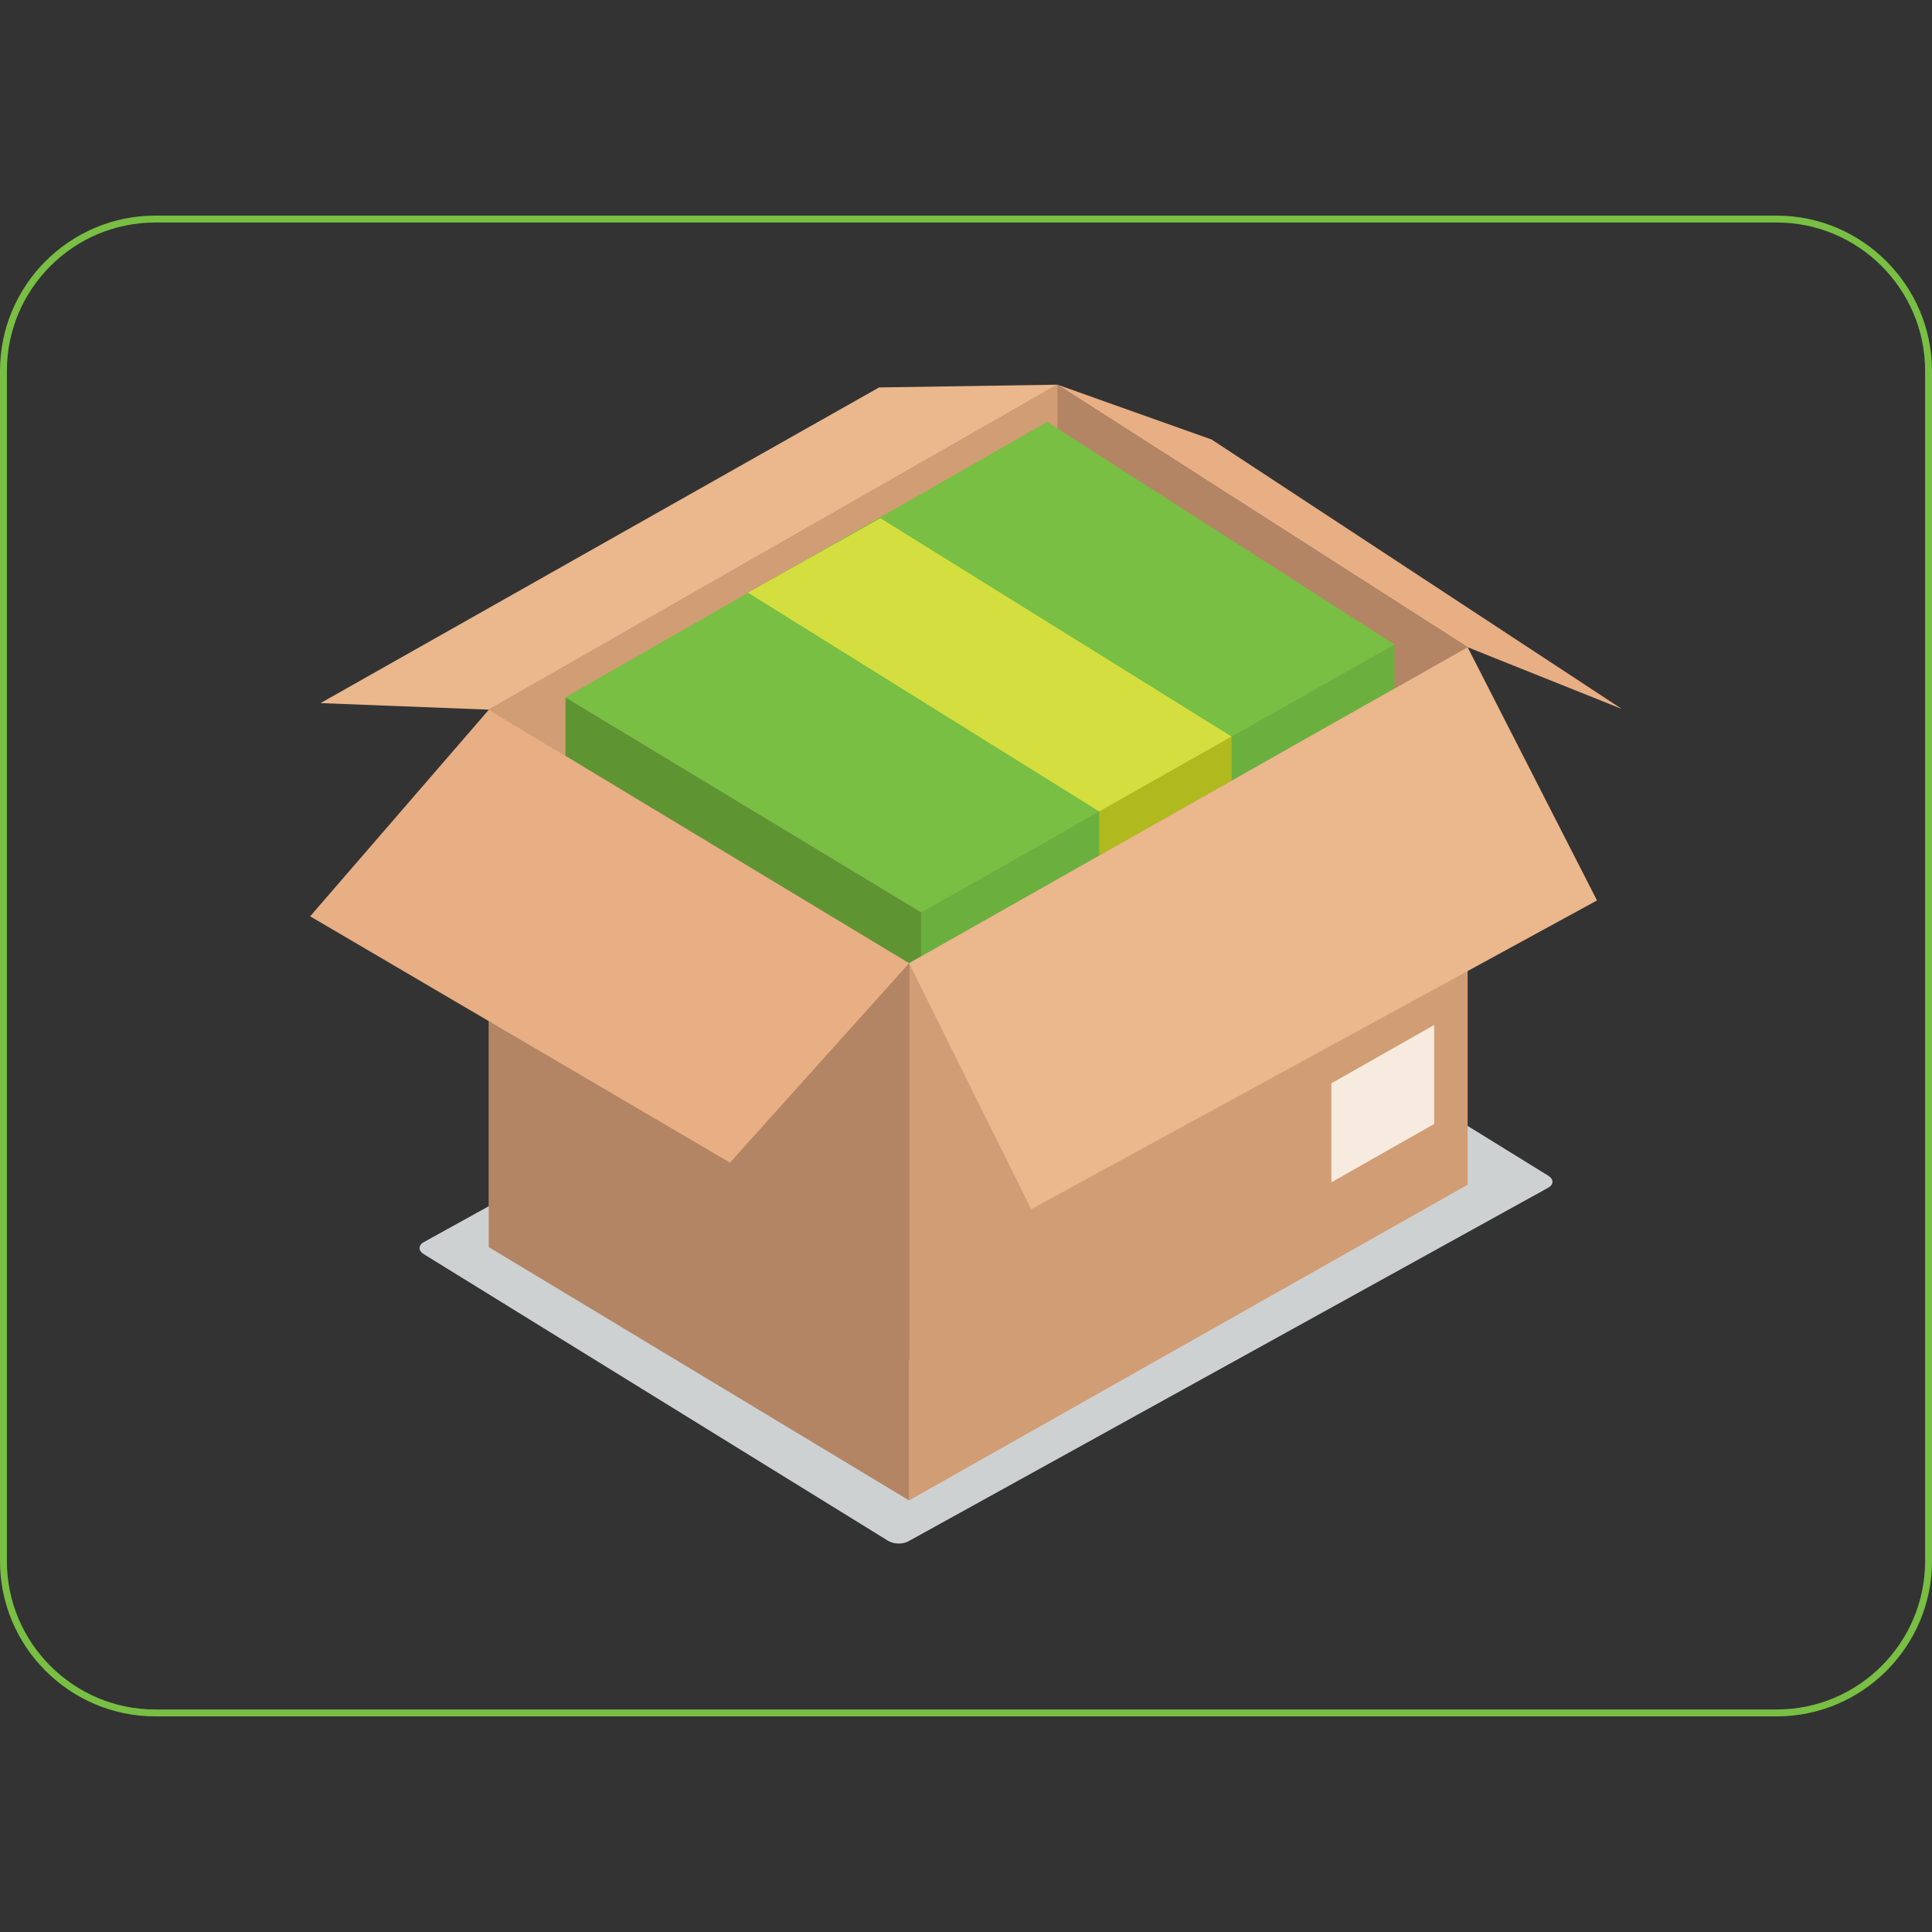
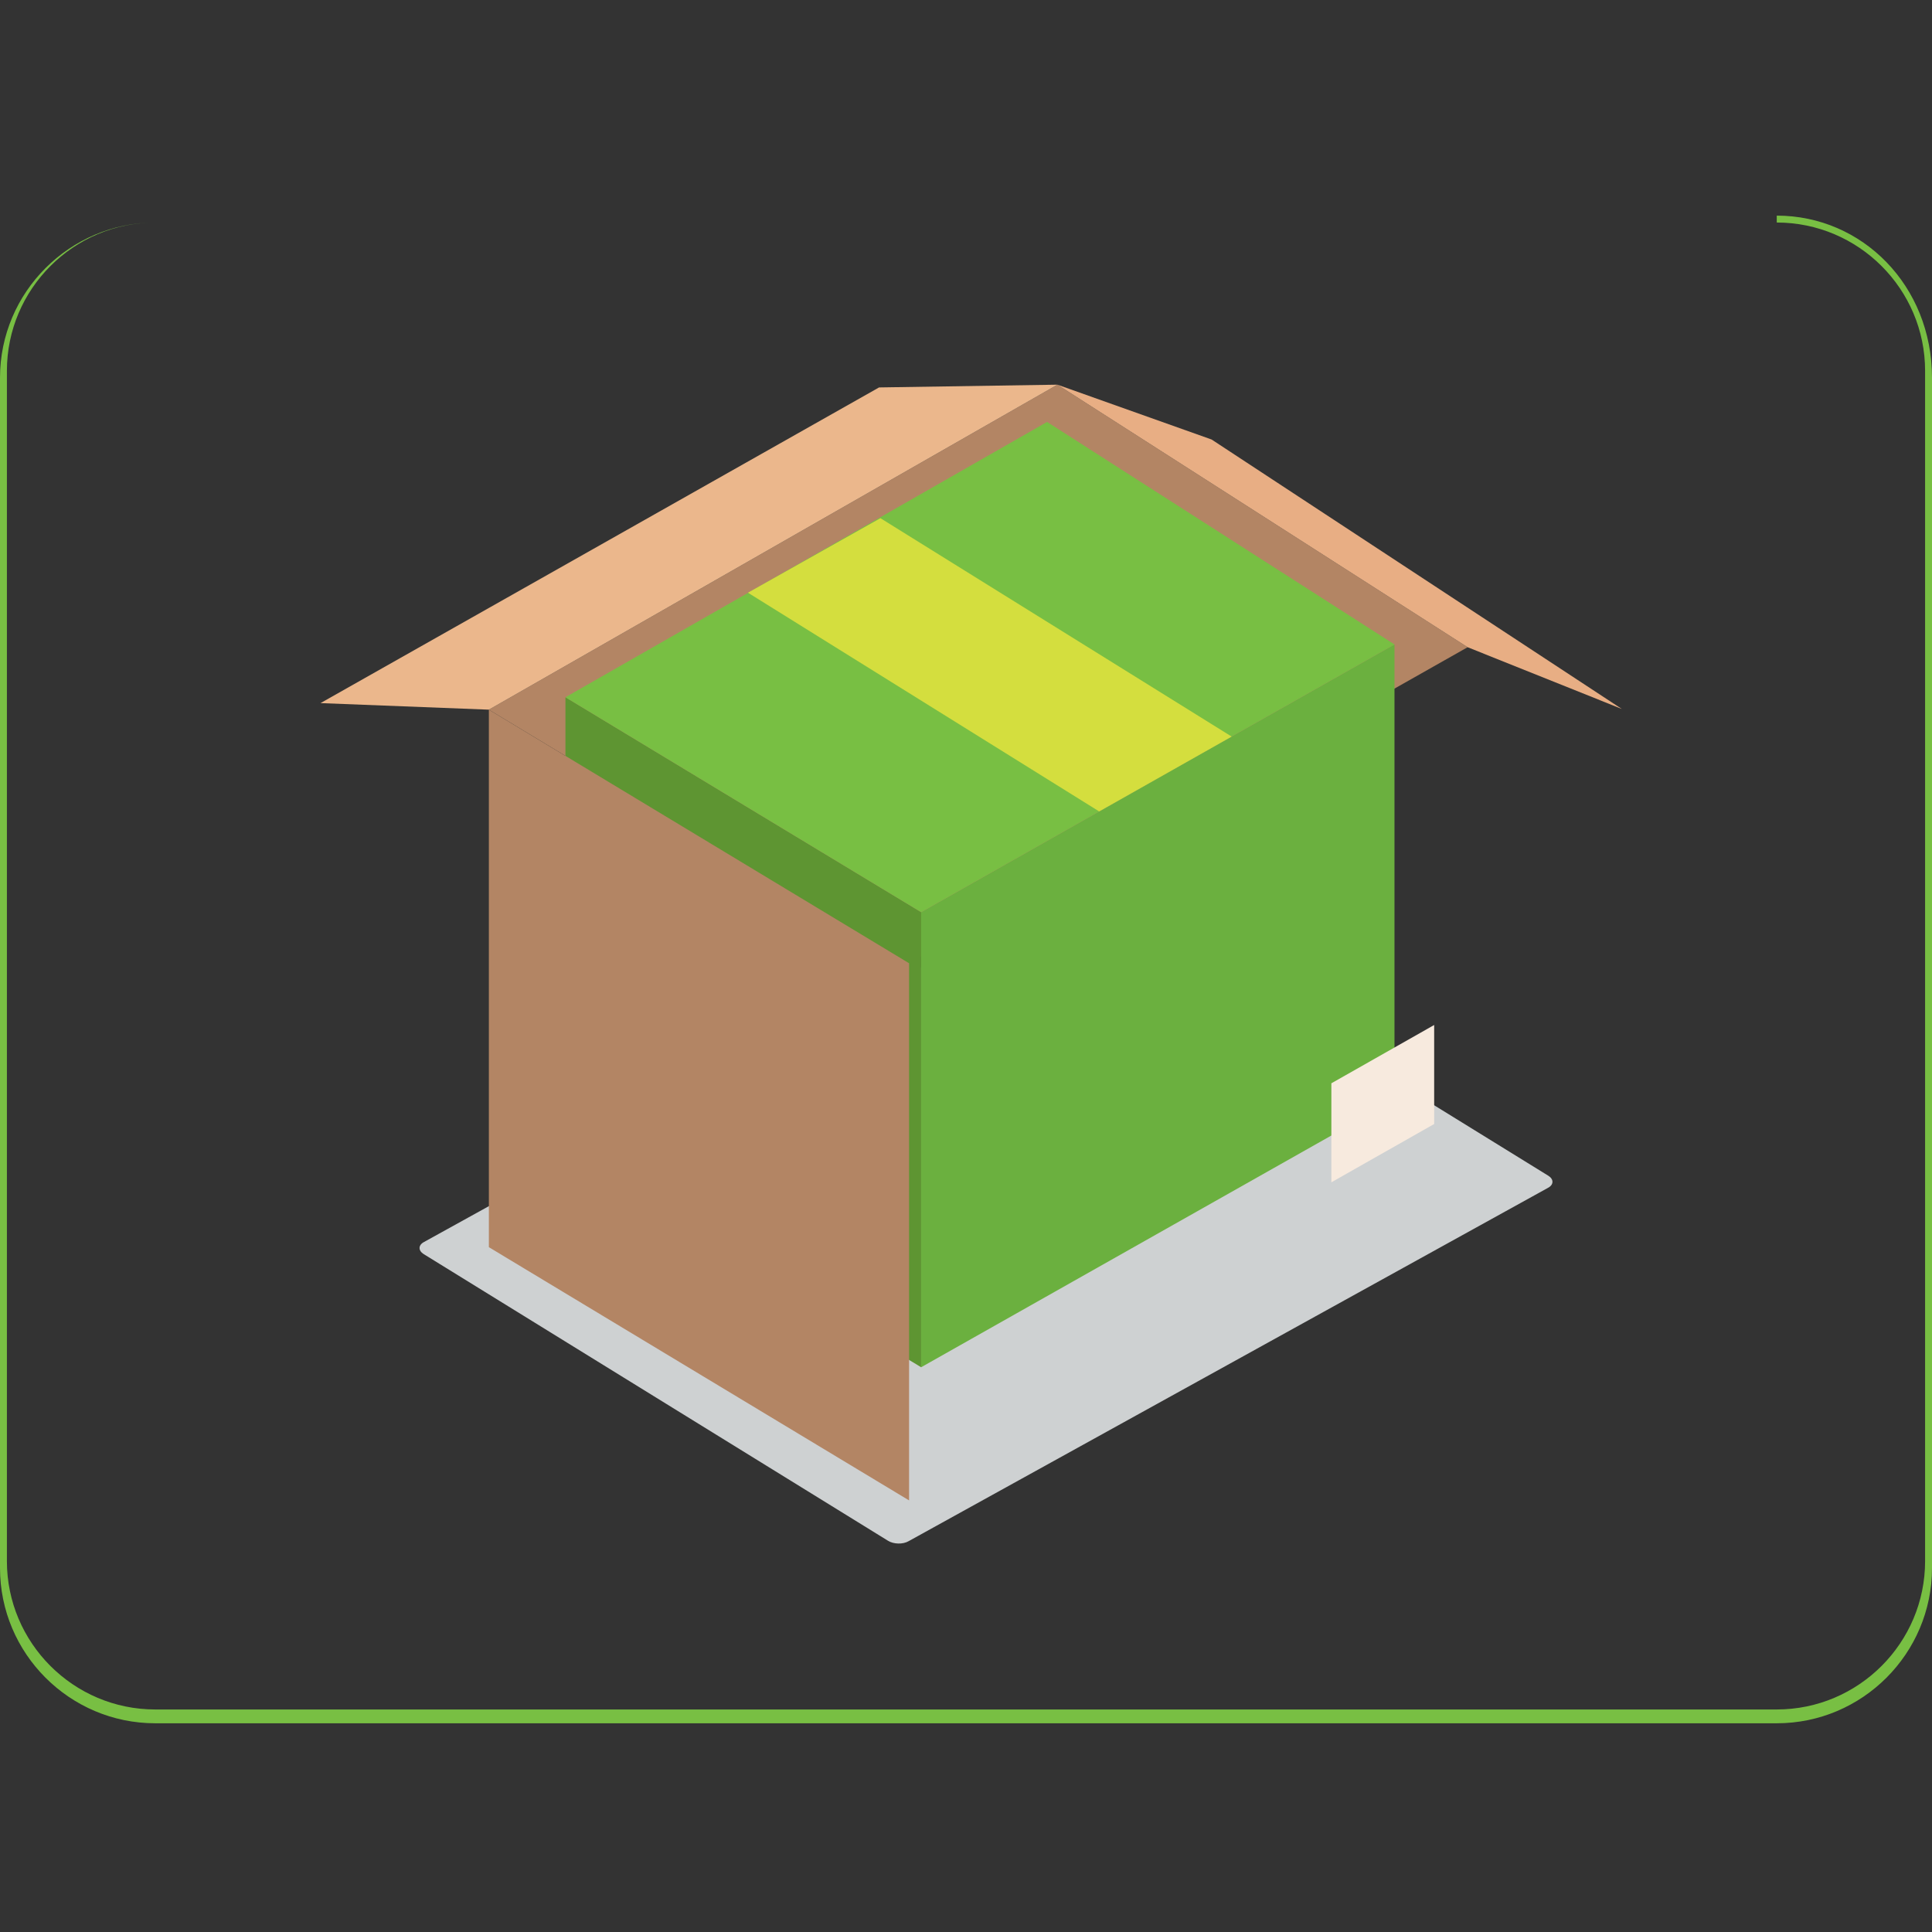
<svg xmlns="http://www.w3.org/2000/svg" version="1.1" id="Layer_1" x="0px" y="0px" viewBox="0 0 560 560" style="enable-background:new 0 0 560 560;" xml:space="preserve">
  <rect x="0" y="0" width="560" height="560" fill="#333333" stroke="none" />
  <style type="text/css">
	.st0{fill:#78BF43;}
	.st1{fill:#CED1D2;}
	.st2{fill:#B38564;}
	.st3{fill:#D19D74;}
	.st4{fill:#6BB03F;}
	.st5{fill:#5E9532;}
	.st6{fill:#B0B91E;}
	.st7{fill:#D4DE3E;}
	.st8{fill:#F7EADE;}
	.st9{fill:#EBB78C;}
	.st10{fill:#E8AE84;}
</style>
  <g>
-     <path class="st0" d="M515,64.5c23.7,0,43,19.3,43,43v345c0,23.7-19.3,43-43,43H45c-23.7,0-43-19.3-43-43v-345c0-23.7,19.3-43,43-43   H515 M515,62.5H45c-24.8,0-45,20.2-45,45v345c0,24.8,20.2,45,45,45h470c24.8,0,45-20.2,45-45v-345C560,82.8,539.8,62.5,515,62.5   L515,62.5z" />
+     <path class="st0" d="M515,64.5c23.7,0,43,19.3,43,43v345c0,23.7-19.3,43-43,43H45c-23.7,0-43-19.3-43-43v-345c0-23.7,19.3-43,43-43   H515 H45c-24.8,0-45,20.2-45,45v345c0,24.8,20.2,45,45,45h470c24.8,0,45-20.2,45-45v-345C560,82.8,539.8,62.5,515,62.5   L515,62.5z" />
  </g>
  <g>
    <g>
      <path class="st1" d="M122.9,360c-1.7,0.9-1.7,2.5-0.1,3.5l134.6,83.1c1.6,1,4.3,1.1,6,0.1l185.3-102.4c1.7-0.9,1.7-2.5,0.1-3.5    l-134.6-83.1c-1.6-1-4.3-1.1-6-0.1L122.9,360z" />
    </g>
    <polygon class="st2" points="263.5,279.2 141.7,205.7 306.5,111.5 425.4,187.6  " />
-     <polygon class="st3" points="306.5,111.5 306.5,355.1 141.7,361.5 141.7,205.7  " />
    <polygon class="st4" points="267,396.3 404.2,318.8 404.2,186.8 267,264.4  " />
    <polygon class="st5" points="267,396.3 163.9,334.1 163.9,202.1 267,264.4  " />
    <polygon class="st0" points="267,264.4 163.9,202.1 303.5,122.3 404.2,186.8  " />
-     <polygon class="st6" points="318.6,367.2 357,345.5 357,213.5 318.6,235.1  " />
    <polygon class="st7" points="318.6,235.2 357,213.5 255.2,150.2 216.8,171.8  " />
-     <polygon class="st3" points="263.5,434.9 425.4,343.4 425.4,187.6 263.5,279.2  " />
    <polygon class="st8" points="385.9,342.7 415.7,325.8 415.7,297.1 385.9,314  " />
-     <polygon class="st9" points="263.5,279.2 298.9,350.5 462.9,261 425.4,187.6  " />
    <polygon class="st9" points="92.9,203.8 141.7,205.7 306.5,111.5 254.8,112.3  " />
    <polygon class="st2" points="263.5,434.9 141.7,361.5 141.7,205.7 263.5,279.2  " />
-     <polygon class="st10" points="263.5,279.2 211.6,337 89.9,265.6 141.7,205.7  " />
    <polygon class="st10" points="470.1,205.5 425.4,187.6 306.5,111.5 351.2,127.4  " />
  </g>
</svg>